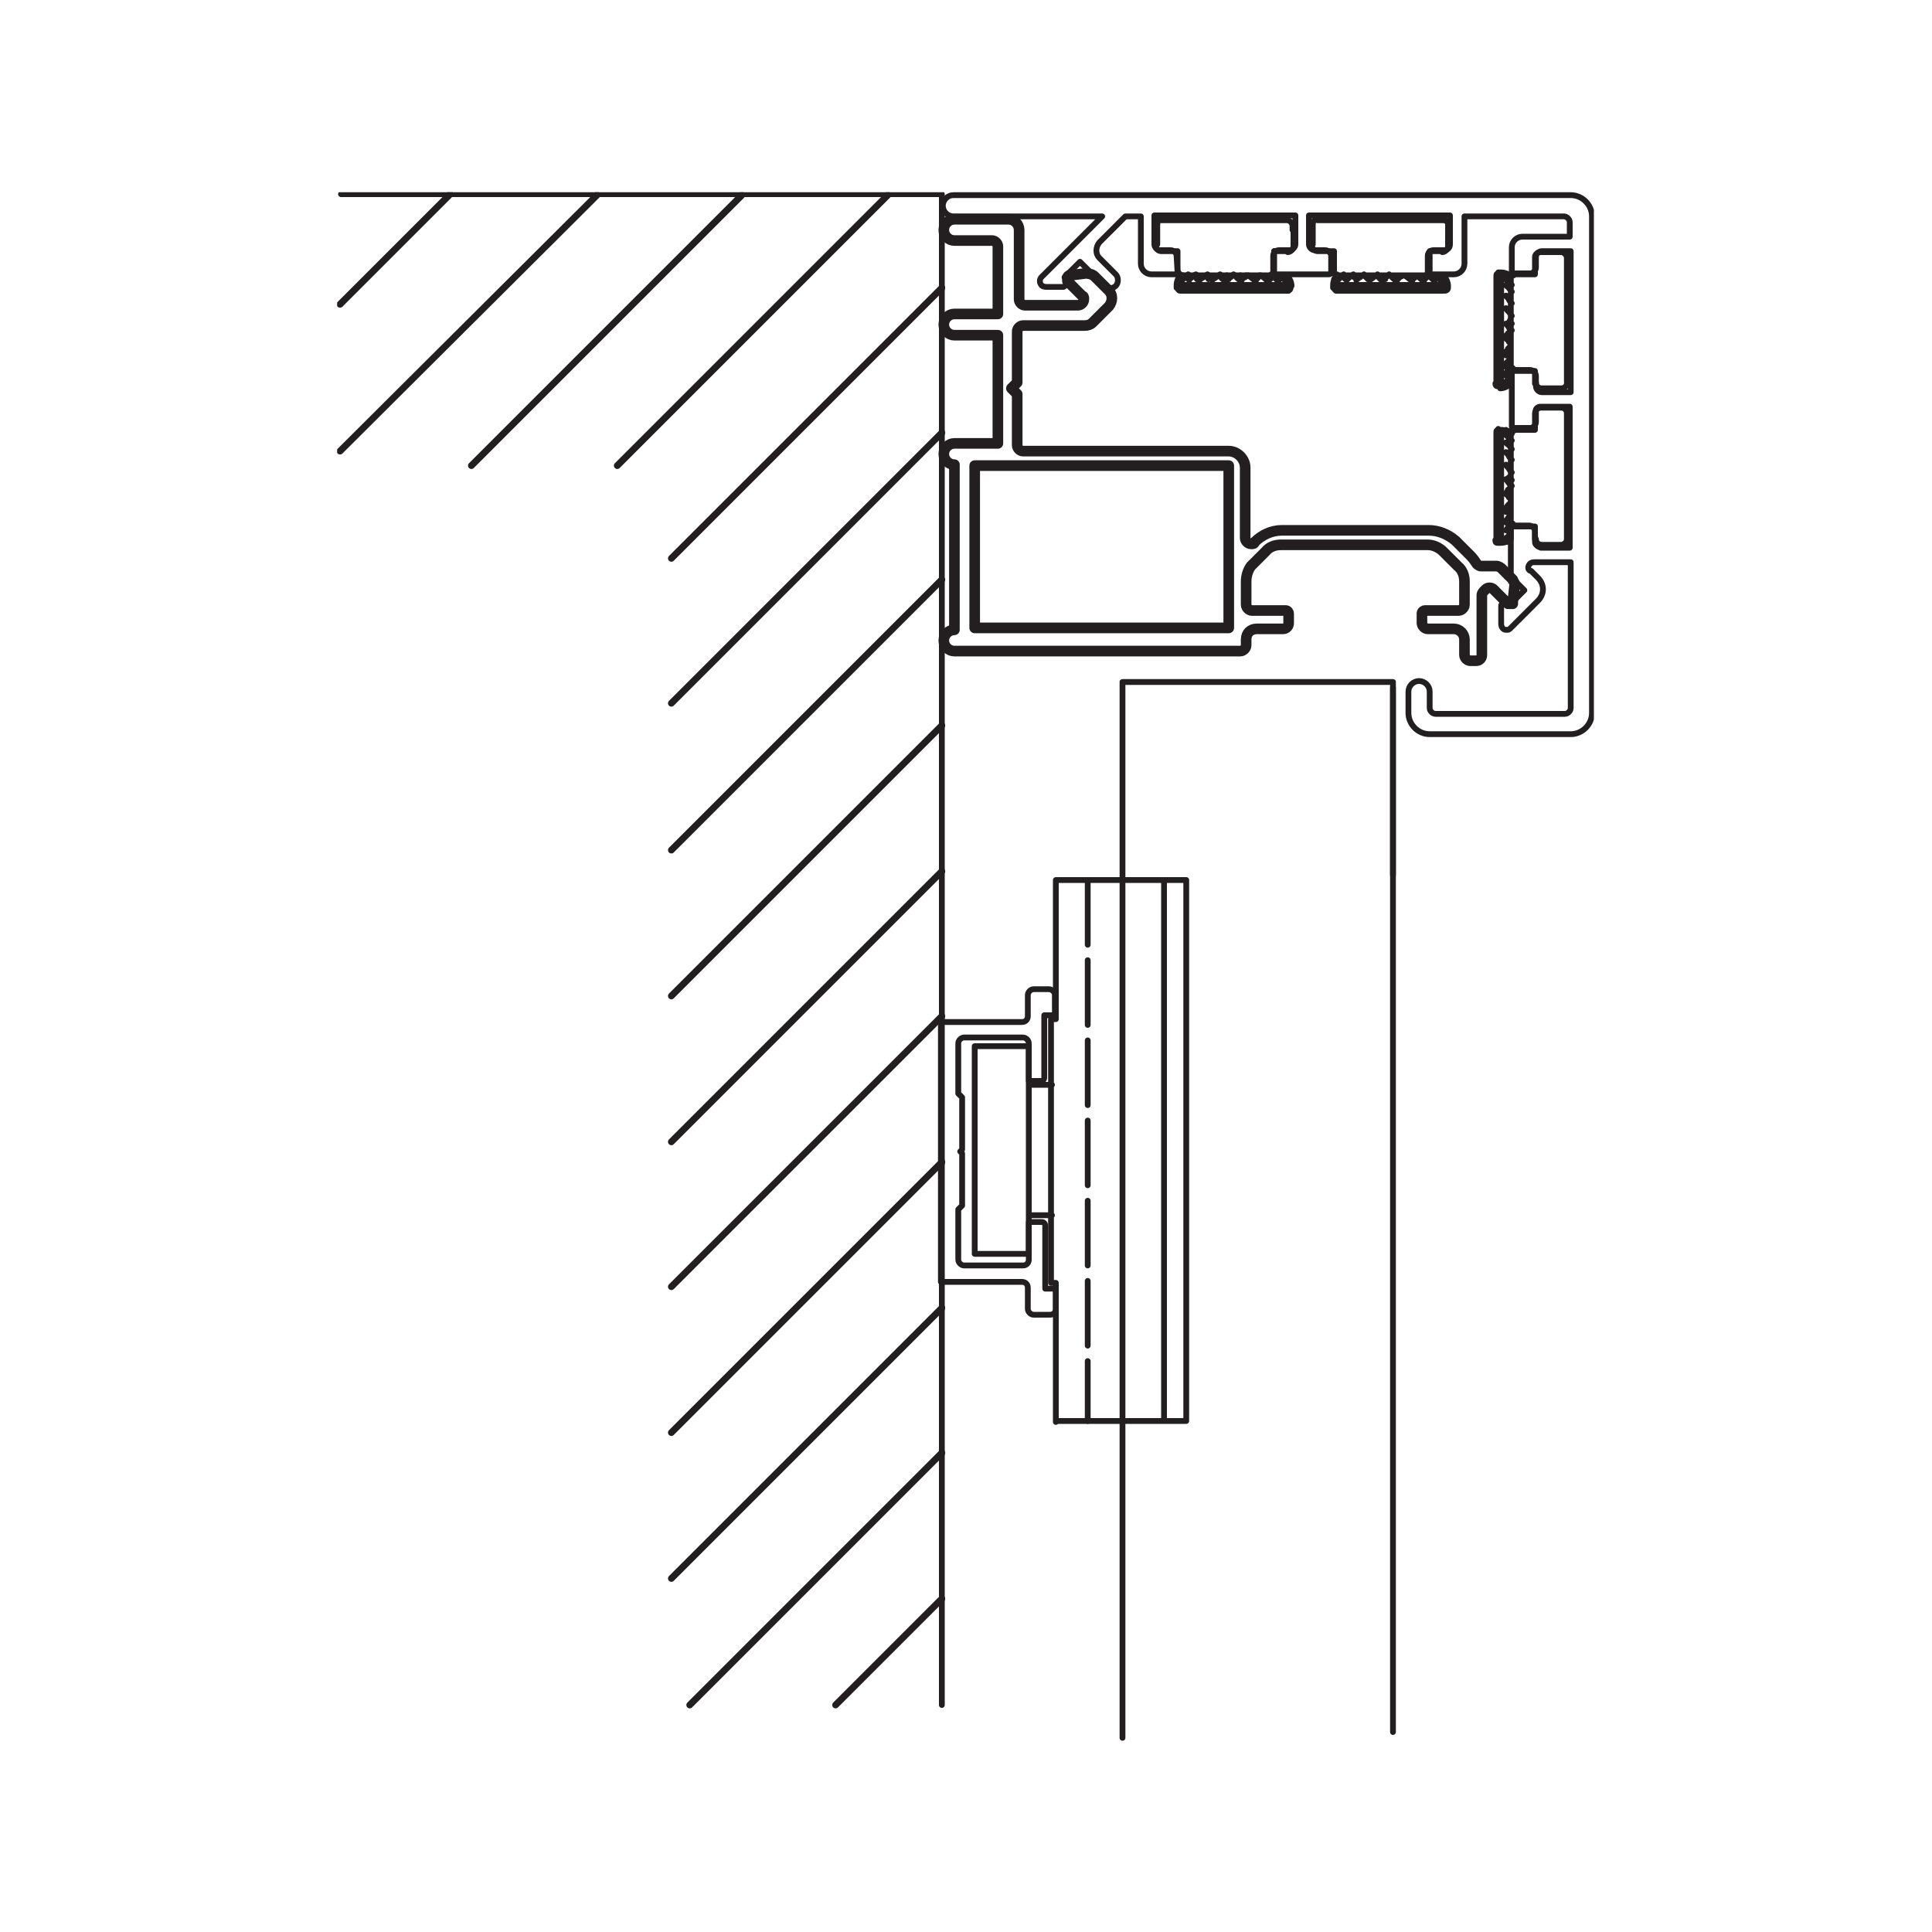
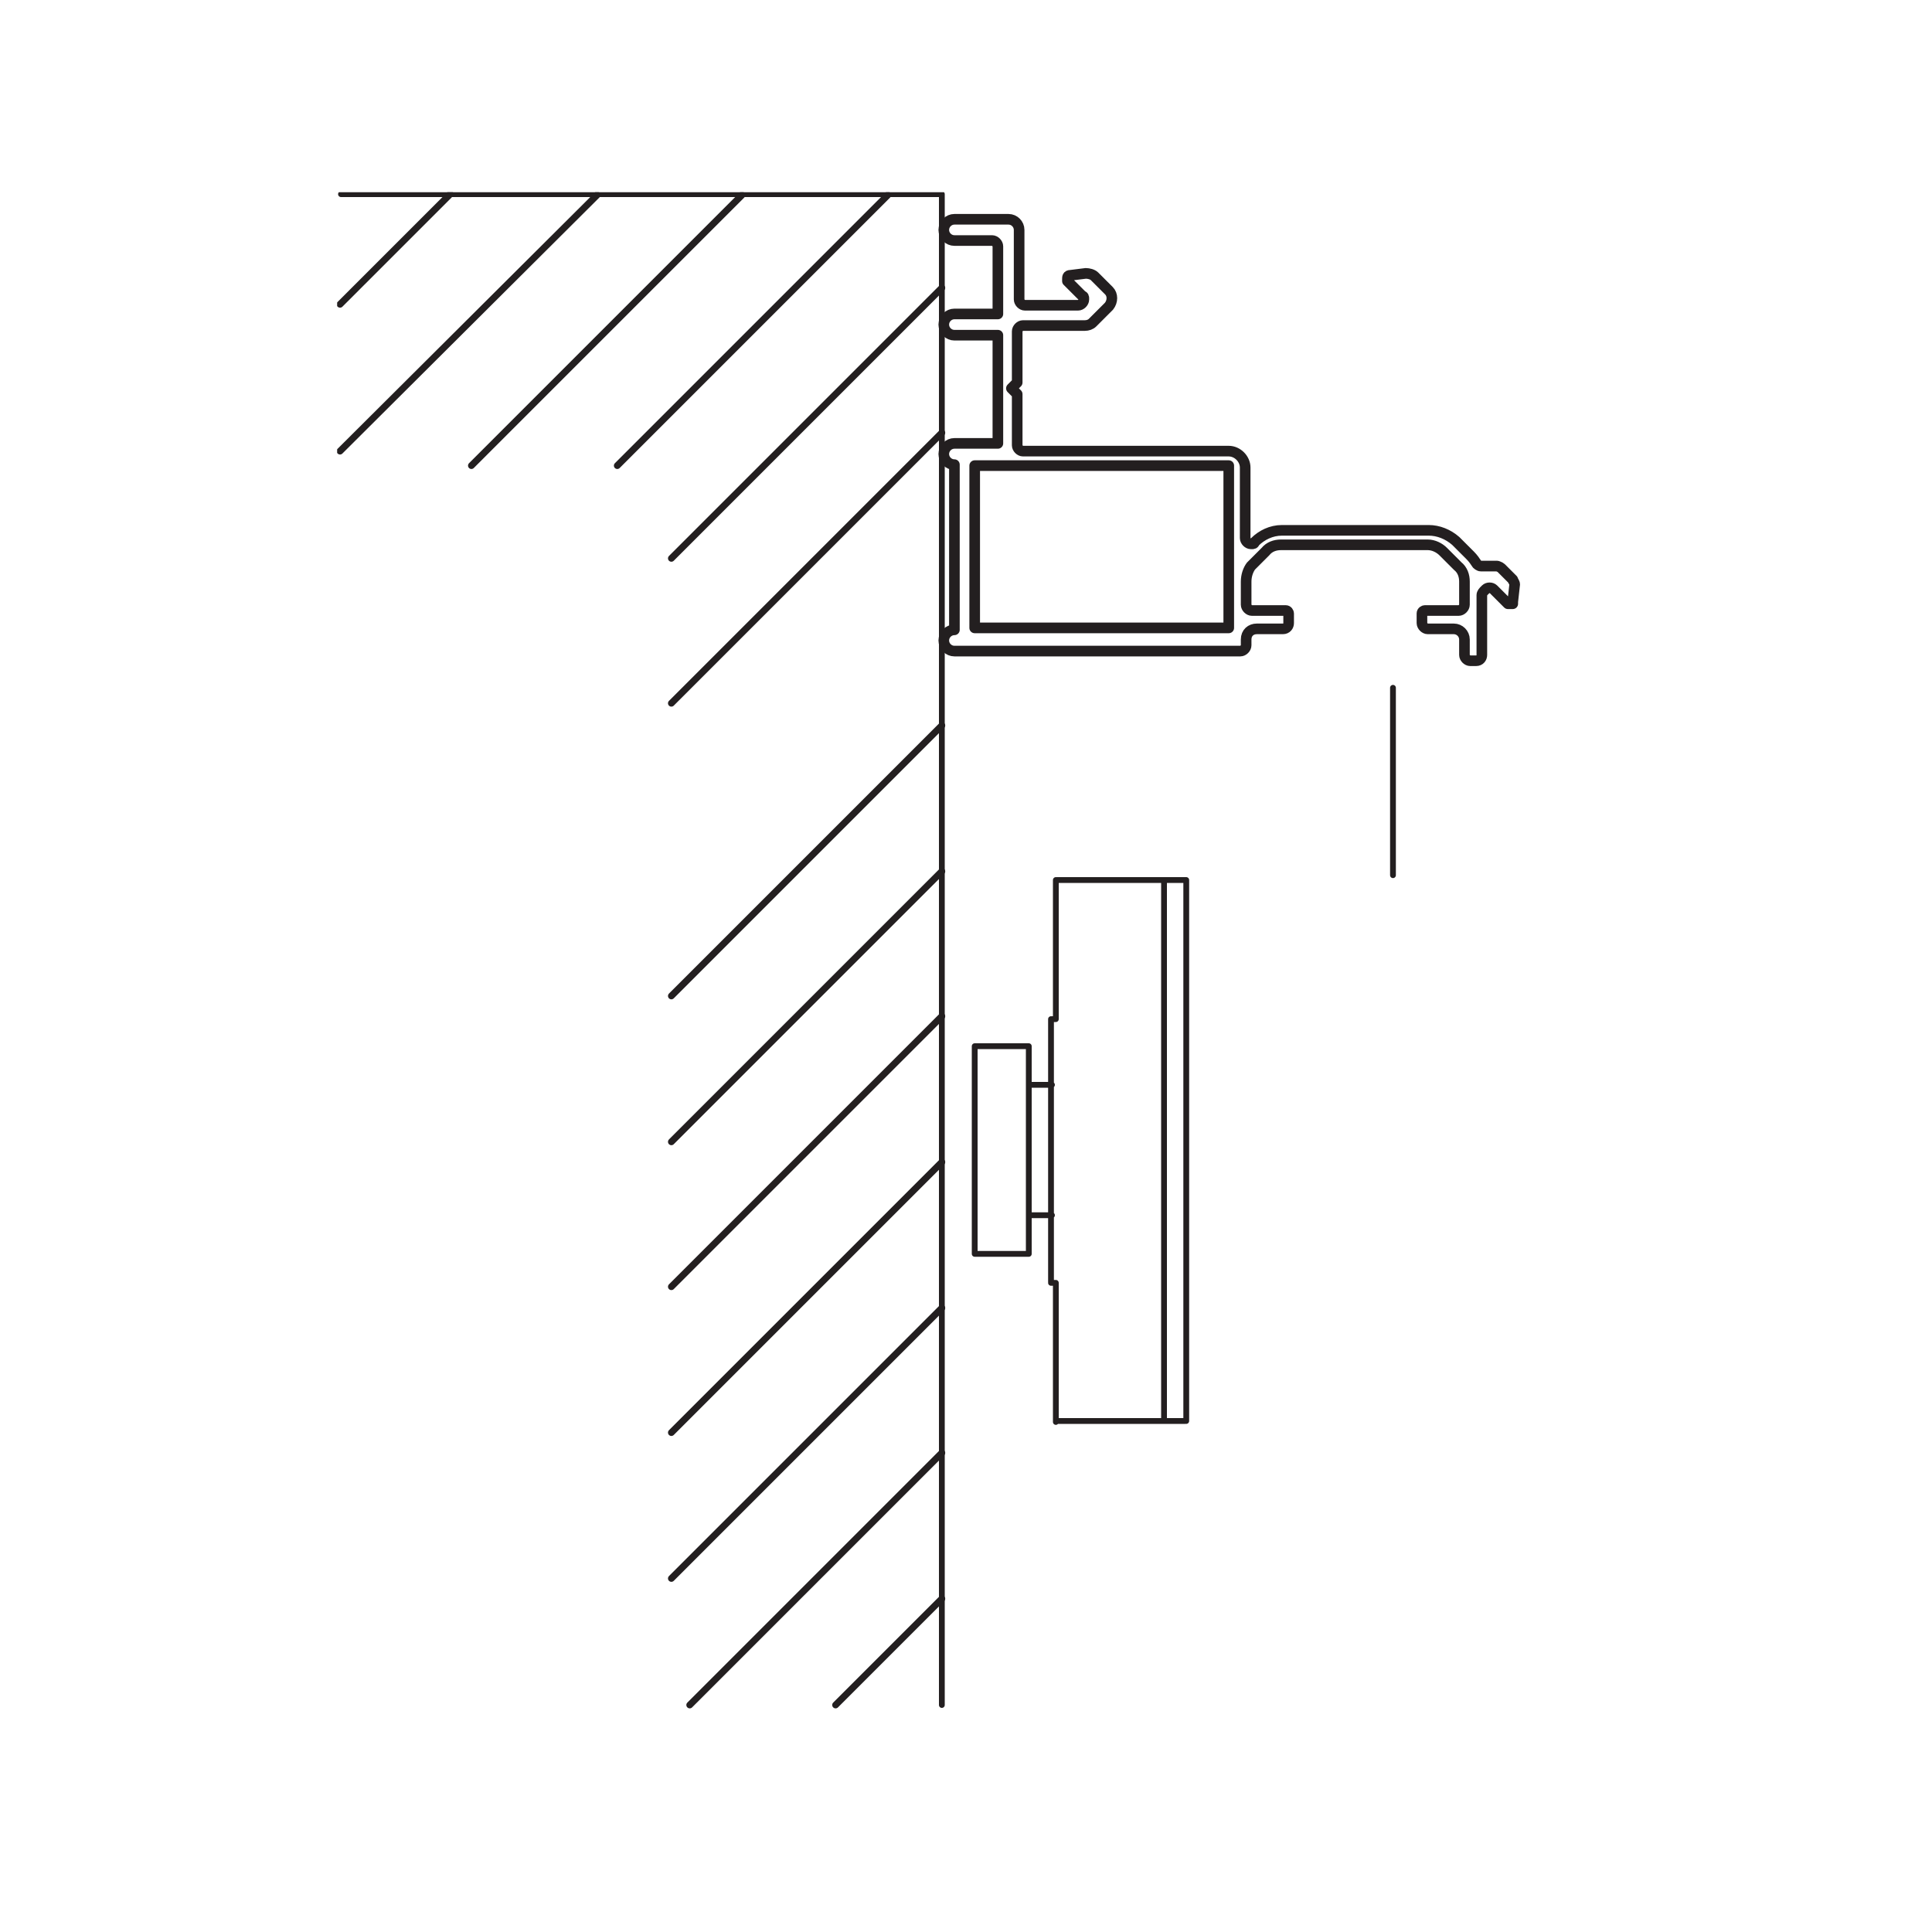
<svg xmlns="http://www.w3.org/2000/svg" xmlns:xlink="http://www.w3.org/1999/xlink" version="1.1" id="Livello_1" x="0px" y="0px" viewBox="0 0 200 200" style="enable-background:new 0 0 200 200;" xml:space="preserve">
  <style type="text/css">
	.st0{clip-path:url(#SVGID_00000052077794693170211940000004030669678984309906_);}
	.st1{fill:none;stroke:#231F20;stroke-width:0.6;stroke-linecap:round;stroke-linejoin:round;}
	.st2{clip-path:url(#SVGID_00000090270386932422864320000018130309564680458664_);}
	.st3{fill:none;stroke:#231F20;stroke-width:0.6;stroke-linecap:round;stroke-linejoin:round;stroke-dasharray:0,0,6.7,1.6;}
	.st4{clip-path:url(#SVGID_00000139288422125168646240000007057210655910957450_);}
	.st5{fill:none;stroke:#000000;stroke-width:0.8;stroke-linecap:round;stroke-linejoin:round;}
	.st6{clip-path:url(#SVGID_00000067958203166845592070000001716003147169218689_);}
	.st7{fill:none;stroke:#231F20;stroke-width:1.1;stroke-linecap:round;stroke-linejoin:round;}
	.st8{clip-path:url(#SVGID_00000112618835562204642910000013420036231850714037_);}
	.st9{fill:none;stroke:#231F20;stroke-width:0.7;stroke-linecap:round;stroke-linejoin:round;}
	.st10{clip-path:url(#SVGID_00000069395474359654440400000017555365804774460317_);}
	.st11{clip-path:url(#SVGID_00000012430907786711817470000002552355252985486522_);}
</style>
  <g>
    <g>
      <g>
        <defs>
-           <rect id="SVGID_1_" x="34.9" y="19.9" width="130.1" height="160.3" />
-         </defs>
+           </defs>
        <clipPath id="SVGID_00000134954830003928566180000011773079619569075899_">
          <use xlink:href="#SVGID_1_" style="overflow:visible;" />
        </clipPath>
        <g style="clip-path:url(#SVGID_00000134954830003928566180000011773079619569075899_);">
          <path class="st1" d="M144.2,70.6v108.7 M116.2,70.6h28 M116.2,70.6v109.3 M107.8,126.5h-1.3v3.9c0,0.3-0.2,0.6-0.6,0.6h-6.1      c-0.3,0-0.6-0.3-0.6-0.6v-5.2l0.4-0.4v-5.4l-0.2-0.2l0.2-0.2v-5.4l-0.4-0.4V108c0-0.3,0.3-0.6,0.6-0.6h6.1      c0.3,0,0.6,0.3,0.6,0.6v3.9h1.3c0.2,0,0.3-0.2,0.3-0.3v-6.5h1.1V103c0-0.3-0.3-0.6-0.6-0.6H107c-0.3,0-0.6,0.3-0.6,0.6v2.2      c0,0.3-0.2,0.6-0.6,0.6h-8.4v26.9h8.4c0.3,0,0.6,0.2,0.6,0.6v2.2c0,0.3,0.3,0.6,0.6,0.6h1.7c0.3,0,0.6-0.2,0.6-0.6v-2.1h-1.1      v-6.5C108.2,126.7,108.1,126.5,107.8,126.5z M121.8,26.5c0-0.3-0.3-0.6-0.6-0.6h-1.1c-0.3,0-0.6-0.3-0.6-0.6v-3h14.6v3      c0,0.3-0.3,0.6-0.6,0.6h-1.1c-0.3,0-0.6,0.2-0.6,0.6v1.7c0,0.1,0.1,0.2,0.2,0.2h5.6c0.1,0,0.2-0.1,0.2-0.2v-1.7      c0-0.3-0.3-0.6-0.6-0.6h-1.1c-0.3,0-0.6-0.3-0.6-0.6v-3h14.6v3c0,0.3-0.2,0.6-0.6,0.6h-1.1c-0.3,0-0.6,0.2-0.6,0.6v1.7      c0,0.1,0.1,0.2,0.2,0.2h2.5c0.6,0,1.1-0.5,1.1-1.1v-4.9h10.3c0.3,0,0.6,0.3,0.6,0.6v1.5h-4.9c-0.6,0-1.1,0.5-1.1,1.1v2.5      c0,0.1,0,0.2,0.2,0.2h1.7c0.3,0,0.6-0.3,0.6-0.6v-1.1c0-0.3,0.3-0.6,0.6-0.6h3v14.6h-3c-0.3,0-0.6-0.3-0.6-0.6v-1.1      c0-0.3-0.3-0.6-0.6-0.6h-1.7c0,0-0.2,0.1-0.2,0.2v5.6c0,0.1,0,0.2,0.2,0.2h1.7c0.3,0,0.6-0.3,0.6-0.6v-1.1      c-0.1-0.3,0.2-0.5,0.5-0.5h3v14.6h-3c-0.3-0.1-0.6-0.3-0.6-0.6v-1.1c0-0.3-0.3-0.6-0.6-0.6h-1.7c0,0-0.2,0-0.2,0.2v4.9      c0,0,0,0.3,0.2,0.4l1.2,1.2l-1.6,1.6l-0.4-0.2c-0.2,0-0.4,0-0.4,0.2l0,0v1.9c0,0.3,0.2,0.6,0.5,0.6c0.3,0,0.3,0,0.5-0.2l2.8-2.8      c0.7-0.7,0.7-1.7,0-2.4l-0.7-0.7c-0.2,0-0.3-0.2-0.3-0.3c0-0.3,0.2-0.6,0.6-0.6h3.8v15.1c0,0.3-0.3,0.6-0.6,0.6h-13.4      c-0.3,0-0.6-0.3-0.6-0.6v-1.7c0-0.6-0.5-1.1-1.1-1.1c-0.6,0-1.1,0.5-1.1,1.1v2.2c0,1.2,1,2.2,2.2,2.2h14.6c1.2,0,2.2-1,2.2-2.2      V22.4c0-1.2-1-2.2-2.2-2.2H98.7c-0.6,0-1.1,0.5-1.1,1.1s0.5,1.1,1.1,1.1h15.4l-6.3,6.3c-0.2,0.2-0.2,0.6,0,0.8      c0,0.1,0.3,0.2,0.5,0.2h1.8c0.2-0.1,0.3-0.3,0.3-0.5l0,0c0-0.1-0.2-0.5-0.2-0.5l1.6-1.6l2.5,2.5c0.3,0.3,0.9,0.3,1.2,0      c0.3-0.3,0.3-0.9,0-1.2l-1.7-1.7c-0.4-0.4-0.4-1.1,0-1.6l2.7-2.7h1.6v4.9c0,0.6,0.5,1.1,1.1,1.1h2.5c0,0,0.2-0.1,0.2-0.2      L121.8,26.5L121.8,26.5z" />
        </g>
      </g>
      <g>
        <defs>
          <rect id="SVGID_00000088100539208981418450000006079777189186999942_" x="34.9" y="19.9" width="130.1" height="160.3" />
        </defs>
        <clipPath id="SVGID_00000156550489757035603960000008127985491601429684_">
          <use xlink:href="#SVGID_00000088100539208981418450000006079777189186999942_" style="overflow:visible;" />
        </clipPath>
        <g style="clip-path:url(#SVGID_00000156550489757035603960000008127985491601429684_);">
          <path class="st1" d="M100.9,108.3h5.6 M100.9,129.8v-21.5 M106.5,129.8h-5.6 M106.5,108.3v21.5 M106.5,125.8h2.4 M106.5,112.3      h2.4 M120.5,91.1v56 M108.8,132.8h0.4 M108.8,105.5v27.2 M109.3,105.5h-0.4 M109.3,91.1v14.4 M122.8,91.1h-13.4 M122.8,147.1      v-56 M109.3,147.1h13.4 M109.3,132.8v14.4 M97.5,20.1H35.3 M97.5,20.1v156.4" />
        </g>
      </g>
    </g>
-     <line class="st3" x1="112.6" y1="91.1" x2="112.6" y2="147.1" />
    <line class="st1" x1="144.2" y1="71.2" x2="144.2" y2="90.6" />
    <g>
      <g>
        <defs>
          <rect id="SVGID_00000085939961538485454040000005508592457810901688_" x="34.9" y="19.9" width="130.1" height="160.3" />
        </defs>
        <clipPath id="SVGID_00000080178115850756877850000005012061440085139889_">
          <use xlink:href="#SVGID_00000085939961538485454040000005508592457810901688_" style="overflow:visible;" />
        </clipPath>
        <g style="clip-path:url(#SVGID_00000080178115850756877850000005012061440085139889_);">
          <path class="st5" d="M164.8,73.9" />
        </g>
      </g>
      <g>
        <defs>
          <rect id="SVGID_00000098907490888242968530000017436508606824306621_" x="34.9" y="19.9" width="130.1" height="160.3" />
        </defs>
        <clipPath id="SVGID_00000001651984257330599100000006064045384206758815_">
          <use xlink:href="#SVGID_00000098907490888242968530000017436508606824306621_" style="overflow:visible;" />
        </clipPath>
        <g style="clip-path:url(#SVGID_00000001651984257330599100000006064045384206758815_);">
          <path class="st7" d="M105.9,33.7c-0.3,0-0.6,0.3-0.6,0.6v5.3l-0.6,0.6l0.6,0.6v5.3c0,0.3,0.3,0.6,0.6,0.6h21.3      c0.9,0,1.7,0.8,1.7,1.7v7.3c0,0.3,0.3,0.6,0.6,0.6c0.3,0,0.3,0,0.4-0.2c0.7-0.7,1.7-1.2,2.8-1.2h15.2c1,0,2,0.4,2.8,1.1l1.5,1.5      c0.3,0.3,0.5,0.6,0.7,0.9c0,0,0.2,0.2,0.4,0.2h1.7c0,0,0.3,0.1,0.4,0.2l1.2,1.2c0,0.1,0.2,0.3,0.2,0.5l-0.2,1.8c0,0,0,0.1,0,0.2      c0,0-0.3,0-0.5,0l-1.5-1.5c-0.2-0.2-0.6-0.2-0.8,0l-0.2,0.2c0,0-0.2,0.2-0.2,0.4v6.2c0,0.3-0.2,0.6-0.6,0.6h-0.6      c-0.3,0-0.6-0.3-0.6-0.6v-1.6c0-0.6-0.5-1.1-1.1-1.1h-2.7c-0.3,0-0.6-0.3-0.6-0.6v-1c0-0.2,0.2-0.3,0.3-0.3h3.5      c0.3,0,0.6-0.3,0.6-0.6v-2.4c0-0.6-0.2-1.2-0.7-1.6l-1.5-1.5c-0.4-0.4-1-0.7-1.6-0.7h-15.2c-0.6,0-1.2,0.2-1.6,0.7l-1.5,1.5      c-0.3,0.4-0.5,1-0.5,1.6v2.4c0,0.3,0.3,0.6,0.6,0.6h3.5c0.2,0,0.3,0.2,0.3,0.3v1c0,0.3-0.2,0.6-0.6,0.6h-2.7      c-0.6,0-1.1,0.4-1.1,1.1v0.6c0,0.3-0.3,0.6-0.6,0.6H98.8c-0.6,0-1.1-0.5-1.1-1.1s0.5-1.1,1.1-1.1V48.1c-0.6,0-1.1-0.5-1.1-1.1      c0-0.6,0.5-1.1,1.1-1.1h4.5V34.7h-4.5c-0.6,0-1.1-0.5-1.1-1.1c0-0.6,0.5-1.1,1.1-1.1h4.5v-7c0-0.3-0.3-0.6-0.6-0.6h-3.9      c-0.6,0-1.1-0.5-1.1-1.1s0.5-1.1,1.1-1.1h5.6c0.6,0,1.1,0.5,1.1,1.1V31c0,0.3,0.3,0.6,0.6,0.6h5.5c0.3,0,0.6-0.3,0.6-0.6      s0-0.3-0.2-0.4l-1.5-1.5c0-0.1,0-0.1,0-0.2c0-0.2,0-0.4,0.3-0.4l1.6-0.2c0.3,0,0.7,0.1,0.9,0.3l1.5,1.5c0.4,0.4,0.4,1.1,0,1.6      l-1.7,1.7c-0.2,0.2-0.5,0.3-0.8,0.3h-6.1L105.9,33.7z M100.9,48.2h26.3v16.8h-26.3V48.2z" />
        </g>
      </g>
      <g>
        <defs>
          <rect id="SVGID_00000031902017791170965760000011007171384338988675_" x="34.9" y="19.9" width="130.1" height="160.3" />
        </defs>
        <clipPath id="SVGID_00000017500839711926949420000011970907612854352572_">
          <use xlink:href="#SVGID_00000031902017791170965760000011007171384338988675_" style="overflow:visible;" />
        </clipPath>
        <g style="clip-path:url(#SVGID_00000017500839711926949420000011970907612854352572_);">
-           <path class="st9" d="M86.5,176.5l11-11 M71.4,176.5l26.1-26.1 M69.5,163.4l28-28 M69.5,148.3l28-28 M69.5,133.2l28-28       M69.5,118.2l28-28 M69.5,103.1l28-28 M69.5,88l28-28 M69.5,72.8l28-28 M69.5,57.8l28-28 M63.9,48.2l28-28 M48.8,48.2l28-28       M35.2,46.7l26.6-26.5 M35.2,31.5l11.4-11.4" />
+           <path class="st9" d="M86.5,176.5l11-11 M71.4,176.5l26.1-26.1 M69.5,163.4l28-28 M69.5,148.3l28-28 M69.5,133.2l28-28       M69.5,118.2l28-28 M69.5,103.1l28-28 M69.5,88M69.5,72.8l28-28 M69.5,57.8l28-28 M63.9,48.2l28-28 M48.8,48.2l28-28       M35.2,46.7l26.6-26.5 M35.2,31.5l11.4-11.4" />
        </g>
      </g>
      <g>
        <defs>
          <rect id="SVGID_00000149374139019113357020000000673941872456777917_" x="34.9" y="19.9" width="130.1" height="160.3" />
        </defs>
        <clipPath id="SVGID_00000103946309715167570500000002742189925457771427_">
          <use xlink:href="#SVGID_00000149374139019113357020000000673941872456777917_" style="overflow:visible;" />
        </clipPath>
        <g style="clip-path:url(#SVGID_00000103946309715167570500000002742189925457771427_);">
-           <path class="st1" d="M128.5,29l0.3-0.3h0.1c0-0.1,0.1-0.2,0.1-0.2 M131.4,29L131.4,29c0.1-0.1,0.2-0.2,0.2-0.2s0-0.1,0.1-0.1      l0,0 M128.4,28.5c0,0.1-0.1,0.1-0.1,0.2c0,0.1-0.1,0.1-0.1,0.2 M132.4,29c0,0,0-0.1,0.1-0.1l0,0v-0.2l0,0 M122.3,28.5      c0,0.1,0,0.2-0.2,0.3v0.1l0,0 M127.2,28.9c0-0.1-0.1-0.1-0.1-0.2c0-0.1-0.1-0.1-0.1-0.2 M126.4,28.5L126.4,28.5      c0,0.1,0,0.2,0,0.2c0,0.1,0.2,0.2,0.3,0.3 M122.5,28.5v0.1l0,0v0.2l0,0 M133.1,29L133.1,29v-0.2l0,0c0-0.1,0-0.2-0.1-0.2       M125.1,28.5L125.1,28.5c0,0.1,0,0.2,0,0.2l0,0c0,0.1,0,0.2,0,0.2 M133.5,29L133.5,29c0-0.1,0-0.2-0.1-0.2      c-0.1-0.1-0.1-0.2-0.2-0.3 M123,28.5L123,28.5v0.2l0,0c0,0.1,0,0.2,0,0.2 M123.9,28.5L123.9,28.5c0,0.1,0,0.2,0,0.2l0,0      c0,0.1,0,0.2,0,0.2 M130.5,28.5c0.1,0.1,0.3,0.2,0.4,0.3s0.2,0.2,0.4,0.3 M129.2,28.5c0.1,0.1,0.3,0.2,0.4,0.3      c0.1,0.1,0.3,0.2,0.4,0.3 M131.6,28.5c0.1,0.1,0.3,0.2,0.4,0.3l0.3,0.3 M127,29c0.1-0.1,0.2-0.2,0.4-0.3l0.3-0.3 M127.8,28.5      l0.3,0.3c0.1,0.1,0.2,0.2,0.4,0.3 M132.5,28.5l0.3,0.3l0.3,0.3 M125.5,29c0-0.1,0.3-0.2,0.4-0.3c0-0.1,0.3-0.2,0.4-0.3       M133,28.5c0.1,0,0.1,0.1,0.2,0.1c0.1,0.1,0.2,0.3,0.3,0.4 M124.2,29c0-0.1,0.2-0.2,0.4-0.3c0-0.1,0.3-0.2,0.4-0.3 M123.1,29      c0-0.1,0.2-0.2,0.3-0.3c0-0.1,0.2-0.2,0.4-0.3 M122,29L122,29c0-0.1,0.1-0.2,0.2-0.3s0.2-0.1,0.2-0.2 M122.4,29      c0-0.1,0.2-0.2,0.3-0.3c0-0.1,0.2-0.2,0.3-0.3 M131.9,28.1c0,0.2-0.1,0.3-0.3,0.3 M133.6,29.8c0,0.2-0.2,0.3-0.3,0.3       M122.3,28.5c-0.2,0-0.3-0.1-0.3-0.3 M122.2,30.1c-0.2,0-0.3-0.2-0.3-0.3 M119.8,23.2c0-0.3,0.3-0.6,0.6-0.6 M133.9,25.5      c0,0.3-0.3,0.6-0.6,0.6 M133.2,22.8c0.3,0,0.5,0.2,0.6,0.5 M120.2,26c-0.3,0-0.6-0.3-0.6-0.6 M130.4,28.5L130.4,28.5       M133.2,28.5c0.3,0.3,0.5,0.7,0.5,1.1 M121.8,29.5c0-0.4,0.2-0.8,0.4-1.1 M133.9,25.5v-1.6 M133.6,29.8v-0.2 M131.9,26V28       M133.8,23.2v0.6 M121.9,26V28 M121.8,29.8v-0.2 M120.2,22.8h12.9 M120.2,26h1.7 M121.8,29.5h11.8 M133.6,29.8h-11.8       M133.4,30.1h-11.1 M135.9,23.2v2.1 M149.4,26h-1.3 M149.4,28.5h-10.9 M146.1,29h0.1c0-0.1,0.1-0.2,0.1-0.2h0.1      c0-0.1,0.1-0.2,0.1-0.2 M144.6,29c0.1-0.1,0.2-0.2,0.3-0.3c0.1,0,0.1-0.1,0.1-0.1h0.1 M147.4,29L147.4,29      c0.1-0.1,0.2-0.2,0.2-0.2s0-0.1,0.1-0.1l0,0 M144.6,28.5c0,0.1-0.1,0.1-0.1,0.2c0,0.1-0.1,0.1-0.1,0.2 M148.5,29      c0,0,0-0.1,0.1-0.1l0,0v-0.2l0,0 M138.4,28.5c-0.1,0.1-0.1,0.2-0.2,0.3c0,0,0,0.1-0.1,0.1l0,0 M143.4,28.9      c0-0.1-0.1-0.1-0.1-0.2c0-0.1-0.1-0.1-0.1-0.2 M142.5,28.5h0.1c0,0.1,0.1,0.2,0.1,0.2c0.1,0.1,0.2,0.2,0.3,0.3 M138.6,28.5      c0,0,0,0.1-0.1,0.1l0,0v0.2l0,0 M149.2,29L149.2,29v-0.2l0,0c0-0.1,0-0.2-0.1-0.2 M141.2,28.5h0.1c0,0.1,0.1,0.2,0.1,0.2h0.1      c0,0.1,0.1,0.2,0.1,0.2 M149.6,29L149.6,29c0-0.1,0-0.2-0.1-0.2c-0.1-0.1-0.1-0.2-0.2-0.3 M139.2,28.5L139.2,28.5v0.2l0,0      c0,0.1,0,0.2,0.1,0.2 M140.1,28.5L140.1,28.5c0,0.1,0,0.2,0.1,0.2h0.1c0,0.1,0.1,0.2,0.1,0.2 M146.6,28.5      c0.1,0.1,0.3,0.2,0.4,0.3c0.1,0.1,0.2,0.2,0.4,0.3 M145.4,28.5c0.1,0.1,0.3,0.2,0.4,0.3s0.3,0.2,0.4,0.3 M147.8,28.5      c0.1,0.1,0.3,0.2,0.4,0.3c0.1,0.1,0.2,0.2,0.3,0.3 M143.1,29c0.1-0.1,0.2-0.2,0.4-0.3c0.1-0.1,0.2-0.2,0.3-0.3 M143.9,28.5      c0.1,0.1,0.2,0.2,0.3,0.3s0.2,0.2,0.4,0.3 M148.6,28.5c0.1,0.1,0.2,0.2,0.3,0.3c0.1,0.1,0.2,0.2,0.3,0.3 M141.8,29      c0.1-0.1,0.3-0.2,0.4-0.3c0.1-0.1,0.3-0.2,0.4-0.3 M149.1,28.5c0.1,0,0.1,0.1,0.2,0.1c0.1,0.1,0.2,0.3,0.3,0.4 M140.4,29      c0.1-0.1,0.2-0.2,0.4-0.3c0.1-0.1,0.3-0.2,0.4-0.3 M139.4,29l0.3-0.3c0.1-0.1,0.2-0.2,0.4-0.3 M138.1,29h0.1      c0.1-0.1,0.1-0.2,0.2-0.3l0.2-0.2 M138.5,29l0.3-0.3l0.3-0.3 M148,28.1c0,0.2-0.1,0.3-0.3,0.3 M149.9,29.8      c0,0.2-0.2,0.3-0.3,0.3 M138.4,28.5c-0.2,0-0.3-0.1-0.3-0.3 M138.4,30.1c-0.2,0-0.3-0.2-0.3-0.3 M135.9,23.2      c0-0.3,0.3-0.6,0.6-0.6 M149.9,25.5c0,0.3-0.3,0.6-0.6,0.6 M149.4,22.8c0.3,0,0.5,0.2,0.6,0.5 M136.4,26c-0.3,0-0.6-0.3-0.6-0.6       M146.5,28.5L146.5,28.5 M149.4,28.5c0.3,0.3,0.5,0.7,0.5,1.1 M138,29.5c0-0.4,0.2-0.8,0.4-1.1 M149.9,25.5v-1.6 M149.9,29.8      v-0.2 M148,26V28 M149.9,23.2v0.6 M138.1,26V28 M138,29.8v-0.2 M136.4,22.8h12.9 M136.4,26h1.7 M138,29.5h11.8 M149.9,29.8H138       M149.4,30.1h-11.1 M161.6,26.1h-2.1 M158.9,39.7v-1.3 M156.4,39.7V28.8 M155.9,36.4L155.9,36.4c0,0.1,0,0.2,0,0.2l0,0      c0,0.1,0,0.2,0,0.2 M155.9,35c0,0.1,0.2,0.2,0.3,0.3c0,0.1,0,0.1,0,0.1l0,0 M155.9,37.7L155.9,37.7c0,0.1,0,0.2,0,0.2s0,0,0,0.1      l0,0 M156.4,34.9c0,0,0-0.1-0.2-0.1s0-0.1-0.2-0.1 M155.9,38.8c0,0,0,0,0,0.1h0.3 M156.4,28.8c0-0.1-0.2-0.1-0.3-0.2      c0,0,0,0,0-0.1l0,0 M156.1,33.7c0,0,0-0.1,0.2-0.1s0-0.1,0.2-0.1 M156.4,32.9L156.4,32.9c0,0.1,0,0.2,0,0.2      c-0.1,0-0.2,0.3-0.3,0.4 M156.4,29c0,0,0,0,0-0.1h-0.3 M155.9,39.5h0.3c0,0,0,0,0-0.1 M156.4,31.4L156.4,31.4c0,0.1,0,0.2,0,0.2      l0,0c0,0.1,0,0.2,0,0.2 M155.9,40L155.9,40c0,0,0,0,0-0.1c0-0.1,0.2-0.1,0.3-0.2 M156.4,29.5h-0.3c0,0,0,0,0,0.1 M156.4,30.4      L156.4,30.4c0,0,0,0,0,0.1l0,0c0,0.1,0,0.2,0,0.2 M156.4,37c0,0.1-0.2,0.3-0.3,0.4c-0.1,0.1-0.2,0.2-0.3,0.4 M156.4,35.7      c0,0.1-0.2,0.3-0.3,0.4c0,0.1-0.1,0.2-0.2,0.3 M156.4,38c0,0.1-0.2,0.3-0.3,0.4c-0.1,0.1-0.2,0.2-0.3,0.3 M155.9,33.5      c0,0.1,0.2,0.2,0.3,0.4c0,0.1,0.2,0.2,0.3,0.3 M156.4,34.2c0,0.1-0.2,0.2-0.3,0.3c0,0.1-0.2,0.2-0.3,0.4 M156.4,39      c0,0.1-0.2,0.2-0.3,0.3c0,0.1-0.2,0.2-0.3,0.3 M155.9,31.9c0,0.1,0.2,0.3,0.3,0.4c0.1,0.1,0.2,0.3,0.3,0.4 M156.4,39.5      c0,0.1,0,0.1,0,0.2c0,0.1-0.3,0.2-0.4,0.3 M155.9,30.6c0,0.1,0.2,0.2,0.3,0.4c0,0.1,0.2,0.3,0.3,0.4 M155.9,29.5      c0,0.1,0.2,0.2,0.3,0.3c0,0.1,0.2,0.2,0.3,0.4 M155.9,28.5L155.9,28.5c0,0.1,0.1,0.2,0.2,0.3c0,0.1,0.1,0.1,0.2,0.2 M155.9,28.9      c0,0.1,0.2,0.2,0.3,0.3c0,0.1,0.2,0.2,0.3,0.3 M156.9,38.4c-0.2,0-0.3-0.1-0.3-0.3 M155.1,40c-0.2,0-0.3-0.1-0.3-0.3       M156.4,28.8c0-0.2,0-0.3,0.3-0.3 M154.9,28.6c0-0.2,0-0.3,0.3-0.3 M161.6,26.1c0.3,0,0.6,0.3,0.6,0.6 M159.6,40.2      c-0.3,0-0.6-0.2-0.6-0.6 M162.2,39.7c0,0.3-0.3,0.5-0.6,0.5 M158.9,26.6c0-0.3,0.3-0.5,0.6-0.5 M156.4,36.9L156.4,36.9       M156.4,39.7c-0.3,0.3-0.7,0.5-1.1,0.5 M155.4,28.2c0.4,0,0.8,0.2,1.1,0.4 M159.6,40.2h1.6 M155.1,40h0.2 M158.9,38.4h-2.1       M161.6,40.2H161 M158.9,28.4h-2.1 M155.1,28.2h0.2 M162.2,26.6v12.9 M158.9,26.6v1.7 M155.4,28.2v11.8 M155.1,40V28.2       M154.9,39.8V28.6 M161.6,42.2h-2.1 M158.9,55.8v-1.3 M156.4,55.8V44.8 M155.9,52.6L155.9,52.6v0.2l0,0V53 M155.9,51.1      c0,0.1,0.2,0.2,0.3,0.3c0,0.1,0,0.1,0,0.1l0,0 M155.9,53.9L155.9,53.9v0.2l0,0l0,0 M156.4,51.1c0,0,0-0.1-0.2-0.1s0-0.1-0.2-0.1       M155.9,54.9L155.9,54.9h0.3 M156.4,44.9c0-0.1-0.2-0.1-0.3-0.2c0,0,0,0,0-0.1l0,0 M156.1,49.9c0,0,0-0.1,0.2-0.1s0-0.1,0.2-0.1       M156.4,49L156.4,49c0,0.1,0,0.2,0,0.2c0,0.1-0.2,0.2-0.3,0.3 M156.4,45C156.4,45,156.4,45,156.4,45l-0.3-0.1 M155.9,55.7h0.3      l0,0 M156.4,47.7L156.4,47.7c0,0.1,0,0.2,0,0.2l0,0c0,0.1,0,0.2,0,0.2 M155.9,56.1L155.9,56.1L155.9,56.1c0,0,0.2,0,0.3-0.2       M156.4,45.7h-0.3c0,0,0,0,0,0.1 M156.4,46.5L156.4,46.5C156.4,46.5,156.4,46.5,156.4,46.5L156.4,46.5c0,0.2,0,0.3,0,0.3       M156.4,53.1c0,0,0,0.3-0.2,0.4c0,0-0.2,0.3-0.3,0.4 M156.4,51.8c0,0,0,0.3-0.2,0.4c0,0-0.2,0.2-0.3,0.4 M156.4,54.2      c0,0-0.2,0.3-0.3,0.4c0,0-0.1,0.2-0.2,0.3 M155.9,49.6c0,0.1,0.2,0.2,0.3,0.4c0,0.1,0.2,0.2,0.3,0.3 M156.4,50.4      c0,0.1-0.2,0.2-0.3,0.3c0,0.2-0.1,0.3-0.2,0.4 M156.4,55.1c0,0,0,0.2-0.2,0.3c0,0.1-0.2,0.2-0.3,0.3 M155.9,48.1      c0,0.1,0.2,0.3,0.3,0.4c0,0.1,0.2,0.3,0.3,0.4 M156.4,55.6c0,0,0,0,0,0.2c-0.1,0-0.3,0.2-0.4,0.3 M155.9,46.8      c0,0.1,0.2,0.2,0.3,0.4c0,0.1,0.2,0.3,0.3,0.4 M155.9,45.8c0,0.1,0.2,0.2,0.3,0.3s0.2,0.2,0.3,0.4 M155.9,44.5L155.9,44.5      c0,0.1,0.1,0.2,0.2,0.3c0,0.1,0.1,0.1,0.2,0.2 M155.9,45c0,0.1,0.2,0.2,0.3,0.3s0.2,0.2,0.3,0.3 M156.9,54.5      c-0.2,0-0.3,0-0.3-0.3 M155.1,56.2c-0.2,0-0.3,0-0.3-0.3 M156.4,44.9c0-0.2,0-0.3,0.3-0.3 M154.9,44.8c0-0.2,0-0.3,0.3-0.3       M161.6,42.2c0.3,0,0.6,0.2,0.6,0.6 M159.6,56.4c-0.3,0-0.6-0.2-0.6-0.6 M162.2,55.8c0,0.3-0.2,0.5-0.5,0.6 M158.9,42.8      c0-0.3,0.3-0.6,0.6-0.6 M156.4,53L156.4,53 M156.4,55.8c-0.3,0.3-0.7,0.4-1.1,0.4 M155.4,44.5c0.4,0,0.8,0.2,1.1,0.4       M159.6,56.4h1.6 M155.1,56.2h0.2 M158.9,54.5h-2.1 M161.6,56.4H161 M158.9,44.5h-2.1 M155.1,44.5h0.2 M162.2,42.8v12.9       M158.9,42.8v1.7 M155.4,44.5v11.7 M155.1,56.2V44.4 M154.9,55.9V44.8" />
-         </g>
+           </g>
      </g>
      <g>
        <defs>
-           <rect id="SVGID_00000066484015601705220450000005501973152621109935_" x="34.9" y="19.9" width="130.1" height="160.3" />
-         </defs>
+           </defs>
        <clipPath id="SVGID_00000093892189715382936120000004052759468597410727_">
          <use xlink:href="#SVGID_00000066484015601705220450000005501973152621109935_" style="overflow:visible;" />
        </clipPath>
        <g style="clip-path:url(#SVGID_00000093892189715382936120000004052759468597410727_);">
          <path class="st1" d="M119.8,23.2v2.1 M133.2,26h-1.3 M133.2,28.5h-10.9 M129.9,29L129.9,29c0.1-0.1,0.2-0.2,0.2-0.2h0.1      c0-0.1,0.1-0.2,0.1-0.2" />
        </g>
      </g>
    </g>
  </g>
</svg>